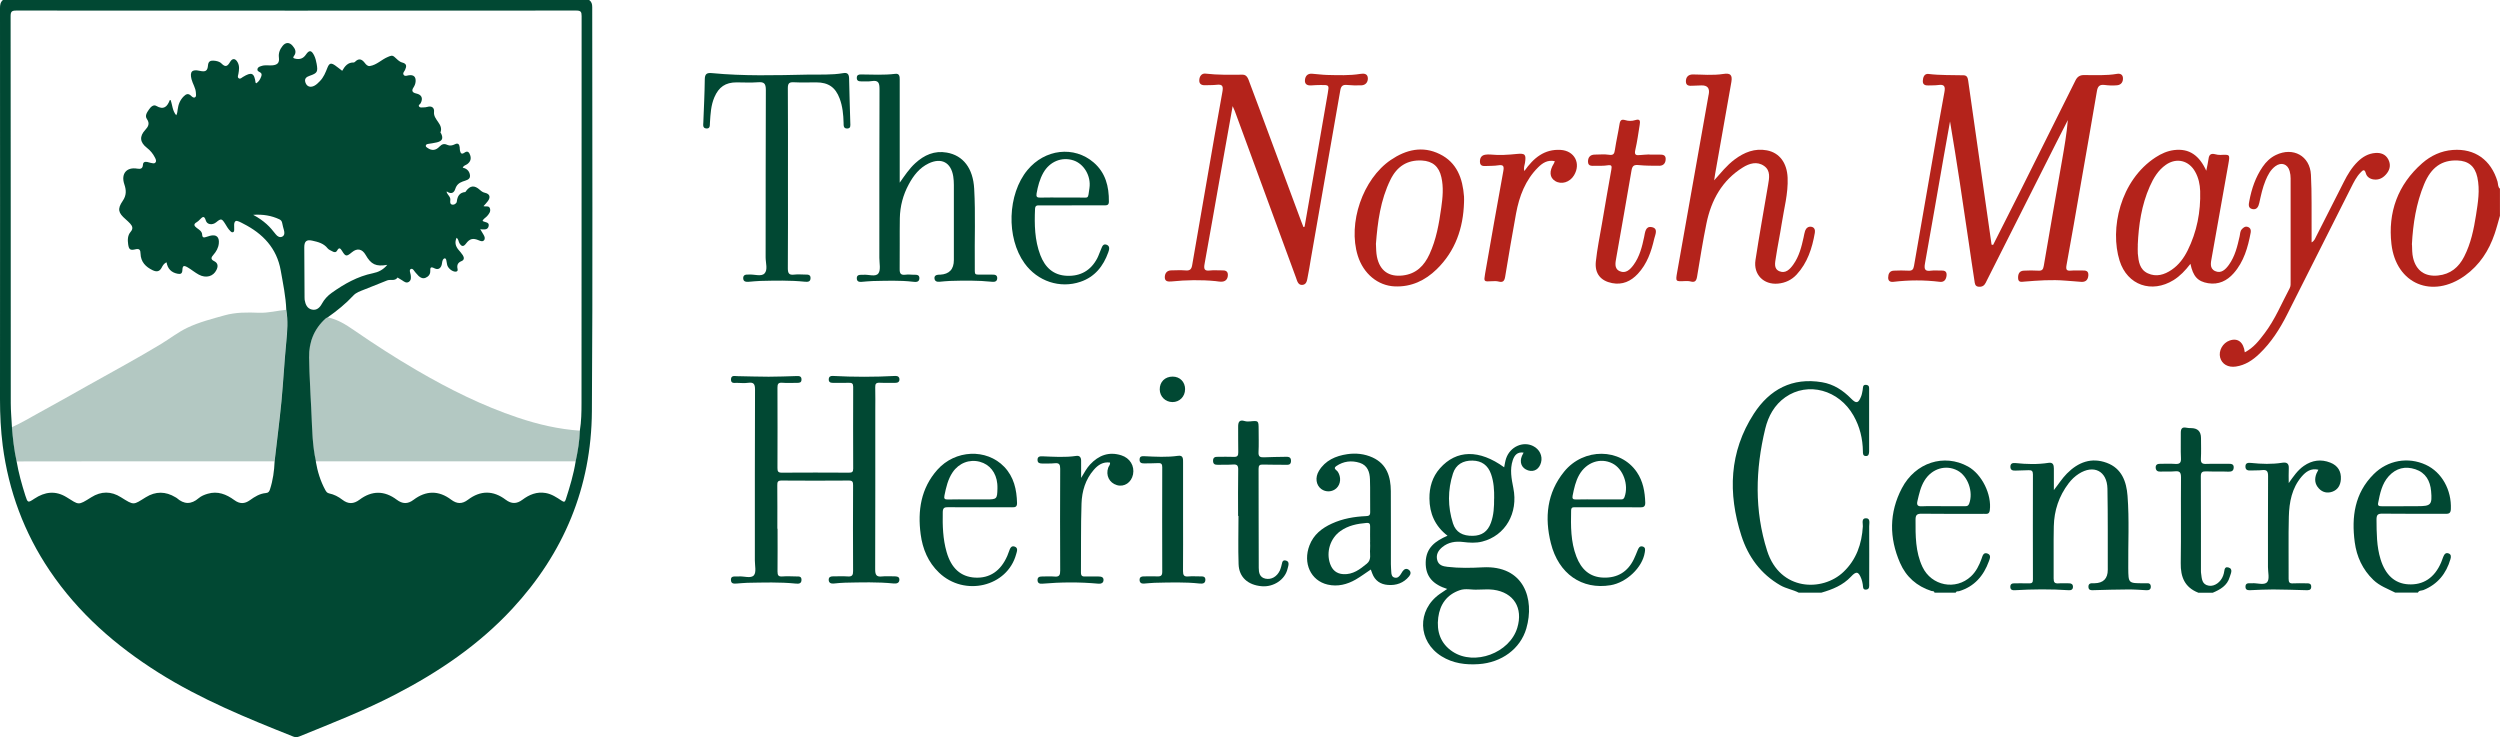
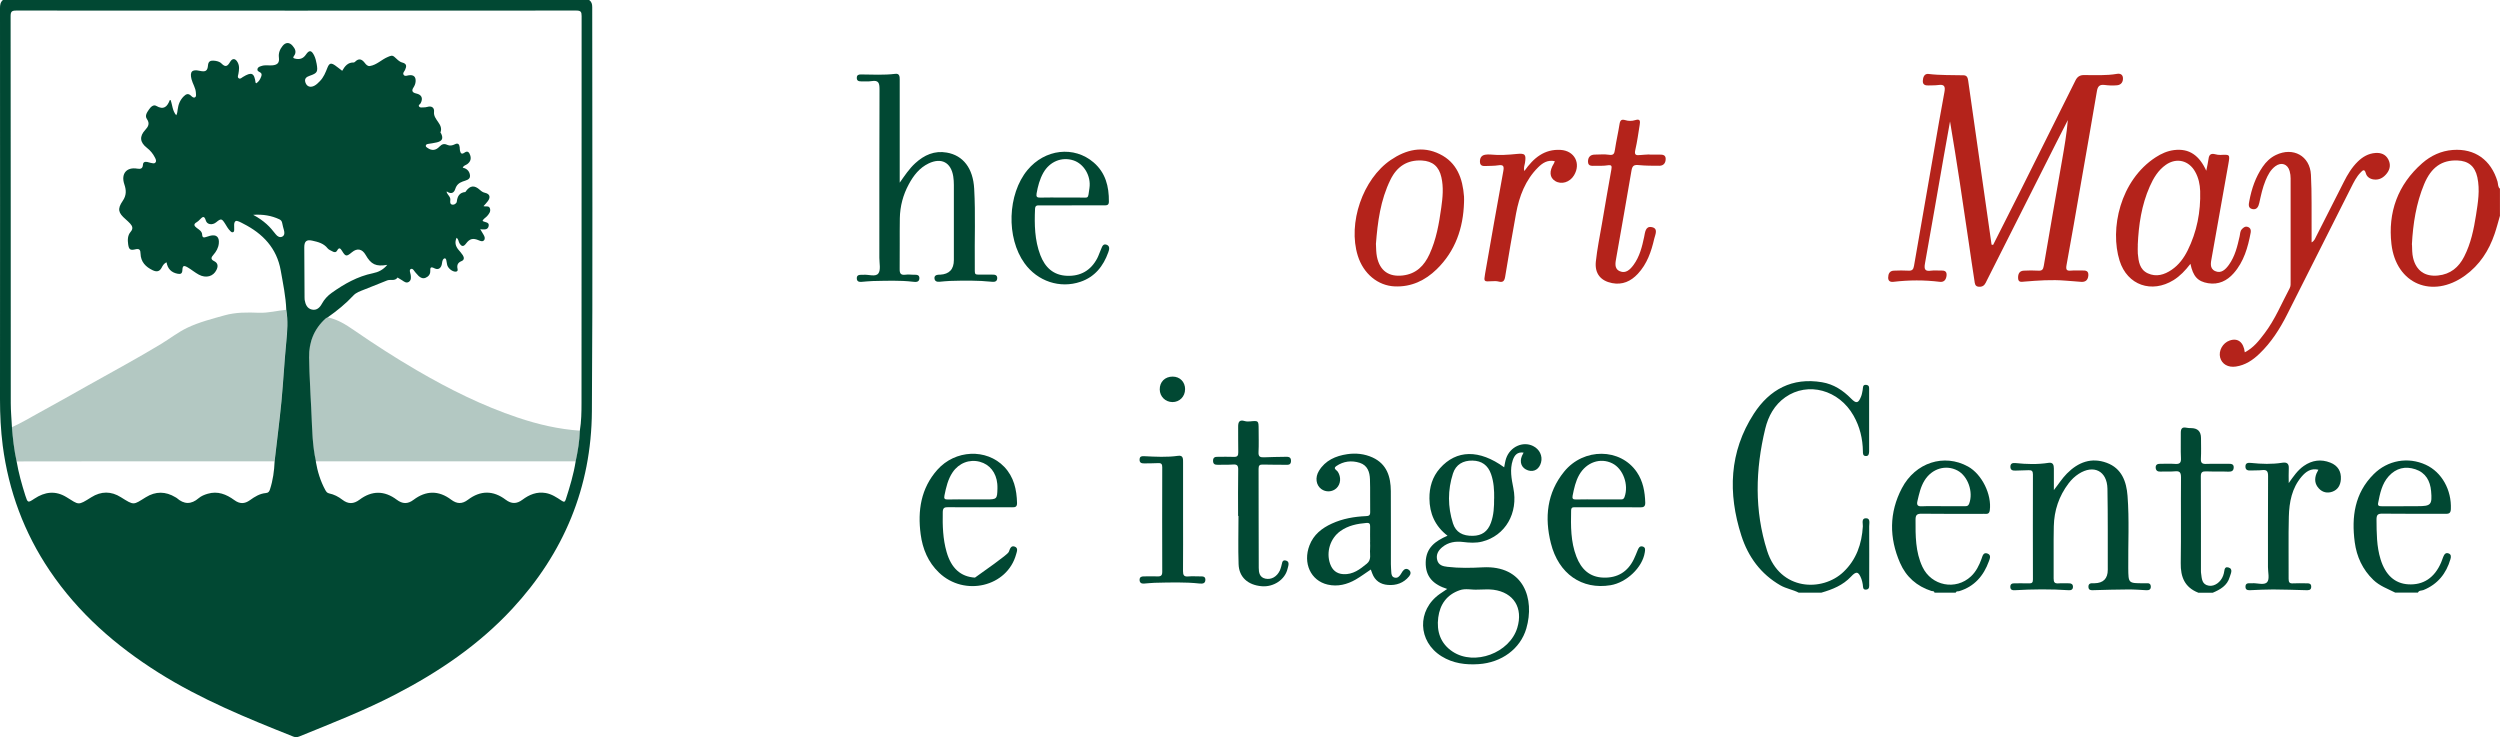
<svg xmlns="http://www.w3.org/2000/svg" width="312" height="92" viewBox="0 0 312 92" fill="none">
  <g clip-path="url(#clip0_99_397)">
    <path d="M224.474 73.961C223.746 73.585 222.922 73.466 222.201 73.055C219.741 71.64 218.175 69.493 217.323 66.852C215.625 61.568 215.798 56.389 218.882 51.629C220.843 48.603 223.67 47.077 227.391 47.704C228.846 47.948 230.004 48.715 231.022 49.747C231.667 50.402 231.923 50.346 232.269 49.468C232.373 49.21 232.408 48.931 232.464 48.659C232.519 48.373 232.429 47.983 232.907 48.032C233.364 48.081 233.253 48.457 233.267 48.743C233.274 48.91 233.267 49.077 233.267 49.245C233.267 51.447 233.267 53.65 233.267 55.846C233.267 56.013 233.267 56.18 233.267 56.347C233.253 56.64 233.219 56.94 232.831 56.912C232.491 56.891 232.491 56.605 232.491 56.347C232.47 54.758 232.11 53.26 231.327 51.88C229.512 48.652 225.631 47.593 222.804 49.579C221.446 50.534 220.683 51.935 220.302 53.504C219.069 58.599 218.937 63.715 220.538 68.74C222.139 73.78 227.454 73.871 230.066 71.375C231.674 69.842 232.353 67.883 232.484 65.688C232.505 65.325 232.269 64.67 232.879 64.677C233.454 64.677 233.274 65.311 233.274 65.695C233.288 68.064 233.281 70.434 233.274 72.797C233.274 73.125 233.357 73.543 232.886 73.585C232.429 73.62 232.526 73.194 232.47 72.916C232.429 72.7 232.387 72.477 232.311 72.267C231.951 71.319 231.674 71.243 231.008 71.961C229.997 73.041 228.694 73.564 227.315 73.961H224.488H224.474Z" fill="#014833" />
    <path d="M312 26.905C311.778 27.665 311.584 28.439 311.328 29.184C310.614 31.289 309.45 33.081 307.635 34.391C303.567 37.326 299.035 35.458 298.453 30.467C297.996 26.515 299.236 23.051 302.285 20.374C303.373 19.419 304.655 18.827 306.103 18.715C308.868 18.506 310.884 19.963 311.688 22.653C311.778 22.953 311.709 23.322 311.993 23.552V26.898L312 26.905ZM301.017 30.53C301.038 31.087 301.024 31.638 301.155 32.189C301.537 33.778 302.631 34.551 304.26 34.384C305.812 34.224 306.845 33.373 307.531 32.021C308.362 30.39 308.729 28.627 309.007 26.842C309.249 25.281 309.519 23.713 309.173 22.123C308.875 20.75 308.064 20.074 306.678 20.026C304.745 19.956 303.414 20.869 302.534 22.981C301.53 25.393 301.142 27.937 301.003 30.53H301.017Z" fill="#B4231B" />
    <path d="M241.423 73.961C241.388 73.724 241.174 73.794 241.035 73.752C239.22 73.166 237.882 71.988 237.127 70.253C235.762 67.13 235.755 63.973 237.356 60.927C239.039 57.713 242.629 56.577 245.609 58.222C247.348 59.184 248.588 61.728 248.325 63.687C248.256 64.21 247.937 64.126 247.618 64.126C245.013 64.126 242.414 64.147 239.809 64.112C239.22 64.105 239.06 64.293 239.06 64.851C239.053 66.858 239.039 68.866 239.919 70.741C241.042 73.124 244.077 73.717 245.983 71.926C246.62 71.326 247.001 70.552 247.299 69.73C247.424 69.388 247.514 68.873 248.062 69.089C248.533 69.277 248.325 69.744 248.214 70.044C247.556 71.863 246.398 73.208 244.493 73.78C244.347 73.822 244.146 73.738 244.077 73.961H241.416H241.423ZM242.442 63.171C243.322 63.171 244.209 63.171 245.089 63.171C245.352 63.171 245.609 63.227 245.754 62.85C246.295 61.408 245.602 59.407 244.285 58.717C242.837 57.957 241.111 58.473 240.19 59.951C239.698 60.738 239.504 61.638 239.296 62.53C239.171 63.053 239.344 63.213 239.871 63.185C240.723 63.143 241.582 63.171 242.435 63.171H242.442Z" fill="#014833" />
    <path d="M298.931 73.961C297.989 73.48 296.977 73.132 296.187 72.365C294.85 71.076 294.115 69.479 293.872 67.674C293.457 64.516 293.845 61.561 296.235 59.177C297.982 57.435 300.518 56.982 302.742 58.006C304.738 58.926 305.971 61.15 305.867 63.548C305.84 64.126 305.549 64.126 305.126 64.126C302.527 64.112 299.922 64.14 297.323 64.105C296.741 64.098 296.589 64.259 296.589 64.844C296.603 66.517 296.596 68.183 297.095 69.8C297.698 71.752 298.862 72.818 300.539 72.923C302.423 73.041 303.83 72.114 304.655 70.19C304.752 69.96 304.828 69.723 304.918 69.493C305.043 69.194 305.209 68.922 305.59 69.068C305.916 69.194 305.902 69.479 305.819 69.772C305.292 71.584 304.225 72.909 302.458 73.633C302.223 73.731 301.897 73.654 301.758 73.954H298.931V73.961ZM299.964 63.171H301.703C303.38 63.171 303.553 63.004 303.401 61.289C303.29 60.014 302.721 58.989 301.439 58.564C300.171 58.146 299.042 58.417 298.12 59.421C297.261 60.369 297.025 61.575 296.79 62.774C296.714 63.143 296.942 63.178 297.226 63.178C298.141 63.171 299.049 63.178 299.964 63.178V63.171Z" fill="#014833" />
    <path d="M274.331 73.961C272.655 73.299 272.128 72.009 272.156 70.274C272.211 66.712 272.156 63.143 272.19 59.581C272.19 58.933 272.01 58.759 271.407 58.822C270.832 58.877 270.243 58.822 269.668 58.856C269.301 58.877 269.065 58.766 269.03 58.389C269.003 57.985 269.252 57.874 269.612 57.881C270.222 57.895 270.832 57.846 271.435 57.895C271.996 57.937 272.218 57.79 272.183 57.177C272.128 56.124 272.183 55.058 272.163 54.005C272.163 53.503 272.329 53.266 272.856 53.378C273.043 53.42 273.244 53.427 273.431 53.427C274.267 53.427 274.685 53.84 274.685 54.667C274.685 55.532 274.72 56.396 274.671 57.253C274.643 57.79 274.844 57.916 275.336 57.895C276.279 57.86 277.221 57.895 278.157 57.881C278.496 57.881 278.787 57.929 278.766 58.355C278.746 58.78 278.496 58.877 278.087 58.864C277.173 58.822 276.258 58.864 275.35 58.829C274.879 58.815 274.657 58.898 274.664 59.456C274.685 63.38 274.678 67.311 274.678 71.236C274.678 71.347 274.678 71.459 274.699 71.57C274.789 72.232 274.789 72.957 275.676 73.097C276.376 73.208 277.145 72.658 277.443 71.856C277.464 71.807 277.464 71.745 277.491 71.696C277.644 71.354 277.505 70.65 278.101 70.817C278.759 70.999 278.371 71.633 278.26 72.03C277.956 73.09 277.082 73.578 276.147 73.975H274.318L274.331 73.961Z" fill="#014833" />
    <path d="M248.741 30.564C249.891 28.292 251.041 26.02 252.185 23.741C254.472 19.175 256.751 14.603 259.024 10.03C259.246 9.584 259.558 9.368 260.071 9.368C261.457 9.368 262.842 9.452 264.214 9.215C264.596 9.152 264.907 9.298 264.942 9.703C264.984 10.204 264.734 10.595 264.214 10.643C263.695 10.692 263.161 10.671 262.641 10.602C262.011 10.525 261.789 10.79 261.692 11.389C261.034 15.286 260.348 19.175 259.669 23.064C259.087 26.403 258.518 29.749 257.902 33.088C257.798 33.673 257.922 33.827 258.477 33.771C258.913 33.729 259.364 33.771 259.807 33.757C260.258 33.743 260.673 33.757 260.625 34.384C260.576 34.956 260.272 35.227 259.683 35.172C259.052 35.109 258.414 35.081 257.784 35.025C256.065 34.879 254.354 35.005 252.649 35.144C252.275 35.179 251.88 35.269 251.859 34.719C251.838 34.231 251.991 33.806 252.559 33.778C253.169 33.743 253.779 33.743 254.388 33.778C254.839 33.806 254.984 33.645 255.061 33.192C255.802 28.808 256.578 24.424 257.34 20.039C257.631 18.373 257.922 16.708 258.068 14.986C257.597 15.906 257.126 16.819 256.661 17.739C253.772 23.462 250.889 29.191 247.999 34.921C247.937 35.046 247.875 35.172 247.812 35.297C247.632 35.66 247.355 35.82 246.939 35.785C246.461 35.743 246.461 35.36 246.413 35.053C246.163 33.485 245.948 31.917 245.713 30.348C244.971 25.288 244.223 20.228 243.364 15.153C243.093 16.68 242.809 18.199 242.546 19.726C241.777 24.11 241.028 28.494 240.238 32.872C240.107 33.59 240.218 33.896 241.008 33.778C241.389 33.722 241.784 33.778 242.172 33.764C242.608 33.743 242.976 33.799 242.934 34.356C242.892 34.858 242.65 35.242 242.089 35.172C240.155 34.935 238.229 34.942 236.302 35.172C235.887 35.221 235.637 35.06 235.644 34.642C235.651 34.196 235.81 33.799 236.344 33.778C236.954 33.75 237.564 33.743 238.173 33.778C238.631 33.806 238.79 33.631 238.866 33.192C239.684 28.425 240.523 23.657 241.354 18.889C241.784 16.422 242.199 13.954 242.664 11.494C242.795 10.797 242.664 10.504 241.915 10.609C241.507 10.664 241.091 10.65 240.675 10.664C240.259 10.685 239.94 10.567 239.968 10.079C239.989 9.633 240.162 9.166 240.675 9.229C242.137 9.41 243.606 9.354 245.068 9.396C245.47 9.41 245.574 9.682 245.63 10.072C246.593 16.896 247.57 23.713 248.547 30.53C248.609 30.544 248.679 30.558 248.741 30.564Z" fill="#B4231B" />
-     <path d="M97.04 65.987C97.04 67.772 97.054 69.556 97.034 71.333C97.034 71.8 97.151 71.975 97.629 71.94C98.212 71.898 98.794 71.926 99.376 71.94C99.674 71.94 100.034 71.898 100.027 72.365C100.027 72.853 99.667 72.867 99.32 72.832C97.304 72.63 95.287 72.7 93.264 72.734C92.82 72.741 92.384 72.804 91.94 72.825C91.601 72.846 91.234 72.881 91.22 72.379C91.206 71.912 91.552 71.947 91.857 71.94C91.968 71.94 92.079 71.94 92.19 71.94C92.841 71.884 93.707 72.233 94.088 71.793C94.407 71.424 94.206 70.574 94.206 69.939C94.206 62.837 94.199 55.734 94.227 48.624C94.227 47.927 94.068 47.683 93.375 47.774C92.91 47.837 92.432 47.795 91.961 47.781C91.649 47.774 91.227 47.899 91.227 47.37C91.227 46.791 91.684 46.938 92.023 46.944C93.326 46.965 94.622 47.014 95.925 47.014C97.089 47.014 98.246 46.965 99.41 46.931C99.75 46.917 100.041 46.944 100.027 47.384C100.02 47.788 99.729 47.781 99.438 47.781C98.828 47.781 98.218 47.816 97.609 47.767C97.117 47.732 97.027 47.934 97.027 48.38C97.04 51.726 97.04 55.065 97.027 58.41C97.027 58.822 97.103 58.989 97.56 58.989C100.36 58.968 103.152 58.975 105.952 58.989C106.333 58.989 106.485 58.898 106.478 58.48C106.465 55.079 106.465 51.684 106.478 48.283C106.478 47.865 106.326 47.76 105.945 47.774C105.28 47.802 104.614 47.774 103.949 47.781C103.61 47.781 103.409 47.676 103.429 47.314C103.45 46.993 103.651 46.903 103.942 46.917C106.541 47.056 109.139 47.056 111.738 46.917C112.05 46.903 112.244 47.056 112.251 47.328C112.264 47.663 112.043 47.788 111.703 47.781C111.066 47.76 110.428 47.802 109.791 47.767C109.354 47.746 109.216 47.886 109.229 48.325C109.257 49.328 109.236 50.332 109.236 51.336C109.236 57.909 109.243 64.489 109.222 71.061C109.222 71.745 109.375 72.023 110.082 71.94C110.574 71.884 111.08 71.933 111.578 71.926C111.897 71.926 112.251 71.94 112.244 72.351C112.23 72.783 111.883 72.853 111.516 72.818C109.5 72.616 107.483 72.679 105.46 72.72C104.989 72.727 104.524 72.783 104.053 72.825C103.7 72.853 103.429 72.755 103.422 72.358C103.422 71.989 103.686 71.926 103.998 71.926C104.607 71.933 105.217 71.898 105.827 71.94C106.354 71.975 106.471 71.758 106.465 71.264C106.444 67.695 106.451 64.133 106.465 60.564C106.465 60.16 106.409 59.965 105.931 59.972C103.131 59.993 100.339 59.993 97.539 59.972C97.075 59.972 96.999 60.139 97.006 60.55C97.027 62.363 97.013 64.175 97.013 65.98L97.04 65.987Z" fill="#014833" />
-     <path d="M162.808 28.32C163.176 26.215 163.55 24.11 163.91 22.005C164.513 18.555 165.102 15.097 165.705 11.647C165.885 10.602 165.892 10.602 164.825 10.609C164.437 10.609 164.049 10.63 163.668 10.657C163.183 10.692 162.808 10.546 162.857 9.988C162.898 9.493 163.183 9.159 163.737 9.201C164.374 9.242 165.005 9.34 165.636 9.354C167.015 9.382 168.4 9.445 169.779 9.221C170.23 9.145 170.68 9.194 170.708 9.751C170.729 10.232 170.445 10.623 169.911 10.65C169.301 10.678 168.691 10.657 168.089 10.602C167.576 10.553 167.361 10.748 167.271 11.257C166.051 18.297 164.818 25.337 163.584 32.37C163.46 33.081 163.363 33.798 163.21 34.502C163.12 34.921 163.106 35.492 162.559 35.555C161.998 35.618 161.887 35.06 161.741 34.656C160.681 31.791 159.635 28.926 158.581 26.055C157.091 21.991 155.595 17.927 154.105 13.864C154.049 13.71 153.98 13.571 153.835 13.243C153.301 16.233 152.802 19.029 152.303 21.831C151.645 25.525 151.007 29.226 150.335 32.913C150.224 33.513 150.259 33.854 151 33.757C151.492 33.694 151.998 33.757 152.497 33.743C152.913 33.722 153.239 33.833 153.239 34.3C153.239 34.76 153.01 35.116 152.511 35.151C152.241 35.172 151.964 35.109 151.686 35.081C149.864 34.907 148.042 34.942 146.226 35.123C145.783 35.165 145.381 35.137 145.367 34.635C145.353 34.175 145.582 33.757 146.15 33.743C146.76 33.729 147.369 33.701 147.979 33.75C148.513 33.798 148.7 33.582 148.783 33.087C149.386 29.554 150.01 26.02 150.619 22.486C151.257 18.812 151.881 15.139 152.553 11.48C152.677 10.79 152.601 10.49 151.839 10.581C151.375 10.636 150.903 10.616 150.432 10.636C149.982 10.657 149.642 10.511 149.67 9.995C149.691 9.528 149.961 9.131 150.446 9.187C151.991 9.368 153.537 9.333 155.089 9.319C155.65 9.319 155.796 9.898 155.955 10.323C156.8 12.553 157.625 14.798 158.457 17.035C159.759 20.548 161.069 24.061 162.372 27.574C162.469 27.832 162.573 28.083 162.67 28.341C162.718 28.327 162.767 28.306 162.808 28.292V28.32Z" fill="#B4231B" />
-     <path d="M213.92 22.514C214.759 21.587 215.5 20.632 216.484 19.9C217.69 19.001 218.993 18.478 220.51 18.764C222.09 19.064 223.019 20.339 223.095 22.186C223.178 24.159 222.638 26.048 222.347 27.965C222.132 29.366 221.834 30.753 221.626 32.154C221.536 32.76 221.321 33.548 222.076 33.855C222.839 34.168 223.379 33.611 223.802 33.018C224.529 32 224.827 30.816 225.091 29.617C225.153 29.345 225.188 29.066 225.278 28.808C225.402 28.466 225.673 28.243 226.04 28.299C226.463 28.362 226.553 28.724 226.49 29.066C226.158 30.976 225.576 32.795 224.224 34.259C223.601 34.935 222.804 35.311 221.889 35.395C220.108 35.562 218.806 34.259 219.083 32.46C219.561 29.331 220.129 26.208 220.656 23.085C220.801 22.228 220.995 21.294 220.157 20.709C219.277 20.095 218.32 20.388 217.496 20.904C214.911 22.514 213.56 24.981 212.964 27.888C212.514 30.09 212.16 32.321 211.793 34.538C211.703 35.067 211.516 35.276 210.968 35.123C210.733 35.06 210.476 35.074 210.227 35.081C209.118 35.137 209.104 35.137 209.305 33.994C210.608 26.605 211.925 19.217 213.234 11.829C213.234 11.801 213.248 11.773 213.255 11.745C213.389 11.001 213.082 10.639 212.333 10.658C211.973 10.665 211.613 10.678 211.252 10.699C210.844 10.727 210.414 10.727 210.4 10.184C210.386 9.633 210.691 9.291 211.266 9.291C211.876 9.291 212.486 9.333 213.089 9.34C213.754 9.347 214.412 9.333 215.078 9.229C215.964 9.089 216.221 9.361 216.075 10.232C215.403 14.066 214.724 17.9 214.045 21.726C213.997 21.984 213.969 22.249 213.927 22.507L213.92 22.514Z" fill="#B4231B" />
    <path d="M187.72 58.313C187.803 57.929 187.844 57.553 187.969 57.197C188.461 55.762 190.048 55.037 191.316 55.657C192.134 56.054 192.543 56.898 192.321 57.72C192.099 58.55 191.448 58.947 190.699 58.703C189.902 58.438 189.598 57.72 189.937 56.898C189.993 56.772 190.062 56.654 190.145 56.487C189.355 56.361 188.995 56.835 188.794 57.434C188.406 58.592 188.634 59.749 188.863 60.899C189.501 64.035 187.865 66.858 184.976 67.59C184.186 67.792 183.382 67.737 182.585 67.639C181.642 67.527 180.756 67.66 180 68.28C179.501 68.691 179.189 69.214 179.363 69.89C179.529 70.546 180.083 70.678 180.652 70.741C182.114 70.915 183.59 70.88 185.045 70.803C190.2 70.532 191.552 74.763 190.485 78.436C189.743 80.98 187.387 82.695 184.546 82.883C182.911 82.994 181.338 82.792 179.91 81.907C176.924 80.053 176.813 76.15 179.681 74.128C179.952 73.94 180.222 73.759 180.61 73.501C178.905 72.964 177.88 72.002 177.928 70.148C177.977 68.357 179.12 67.52 180.652 66.858C179.086 65.659 178.406 64.07 178.393 62.209C178.379 60.808 178.76 59.505 179.709 58.438C181.767 56.117 184.615 56.068 187.72 58.32V58.313ZM184.387 73.585C183.652 73.626 182.897 73.403 182.169 73.661C180.555 74.219 179.709 75.425 179.494 77.056C179.266 78.805 179.772 80.325 181.296 81.329C184.026 83.127 188.399 81.496 189.355 78.359C190.11 75.871 188.918 73.94 186.375 73.599C185.724 73.515 185.052 73.585 184.387 73.585ZM186.472 62.216C186.486 61.184 186.431 60.153 186.084 59.17C185.696 58.055 184.913 57.504 183.777 57.483C182.592 57.455 181.691 57.971 181.331 59.093C180.665 61.157 180.672 63.255 181.331 65.318C181.691 66.433 182.543 66.893 183.804 66.872C184.934 66.851 185.662 66.343 186.063 65.255C186.424 64.272 186.472 63.248 186.465 62.216H186.472Z" fill="#014833" />
    <path d="M112.292 22.786C112.909 21.915 113.463 21.064 114.226 20.367C115.348 19.343 116.616 18.771 118.162 19.043C120.206 19.398 121.439 21.001 121.578 23.552C121.758 26.724 121.612 29.902 121.654 33.074C121.675 34.461 121.467 34.252 122.832 34.273C123.165 34.273 123.497 34.273 123.83 34.273C124.162 34.266 124.474 34.315 124.453 34.74C124.433 35.151 124.114 35.2 123.788 35.165C122.049 34.984 120.31 35.011 118.563 35.06C118.12 35.074 117.683 35.13 117.24 35.165C116.928 35.193 116.658 35.095 116.623 34.761C116.582 34.405 116.852 34.294 117.157 34.28C117.212 34.28 117.268 34.28 117.323 34.28C118.469 34.219 119.042 33.611 119.042 32.453C119.042 29.331 119.042 26.215 119.042 23.092C119.042 22.73 119.021 22.367 118.965 22.012C118.688 20.27 117.489 19.635 115.896 20.395C114.745 20.946 114.004 21.907 113.415 23.002C112.701 24.319 112.327 25.741 112.299 27.233C112.265 29.352 112.306 31.464 112.278 33.583C112.271 34.126 112.417 34.349 112.971 34.287C113.297 34.245 113.637 34.266 113.969 34.287C114.316 34.301 114.78 34.217 114.738 34.775C114.697 35.228 114.295 35.207 113.962 35.165C112.278 34.963 110.588 35.046 108.904 35.074C108.433 35.081 107.968 35.151 107.497 35.179C107.185 35.2 106.936 35.116 106.929 34.747C106.915 34.363 107.171 34.294 107.476 34.294C107.559 34.294 107.643 34.294 107.726 34.294C108.377 34.224 109.257 34.6 109.617 34.126C109.943 33.694 109.742 32.851 109.742 32.182C109.742 25.163 109.735 18.144 109.763 11.125C109.763 10.351 109.638 9.988 108.793 10.121C108.363 10.191 107.906 10.149 107.469 10.156C107.151 10.156 106.915 10.079 106.929 9.696C106.936 9.368 107.144 9.291 107.428 9.291C108.869 9.305 110.303 9.389 111.738 9.215C112.265 9.152 112.285 9.556 112.285 9.94C112.285 11.25 112.285 12.56 112.285 13.864C112.285 16.84 112.285 19.823 112.285 22.8L112.292 22.786Z" fill="#014833" />
    <path d="M273.368 32.927C272.717 33.771 272.073 34.447 271.262 34.956C268.532 36.643 265.49 35.604 264.526 32.537C263.286 28.585 264.575 22.521 269.03 19.628C269.737 19.168 270.493 18.834 271.324 18.729C273.244 18.492 274.484 19.426 275.343 21.308C275.461 20.688 275.572 20.262 275.627 19.823C275.69 19.28 275.946 19.112 276.466 19.252C276.674 19.308 276.902 19.343 277.117 19.335C278.302 19.273 278.309 19.266 278.101 20.465C277.415 24.347 276.715 28.236 276.029 32.119C275.918 32.746 275.717 33.492 276.438 33.827C277.2 34.182 277.748 33.631 278.17 33.046C278.933 31.98 279.224 30.739 279.508 29.484C279.577 29.191 279.556 28.864 279.771 28.62C279.979 28.383 280.222 28.195 280.561 28.334C280.873 28.459 280.942 28.738 280.887 29.024C280.54 30.871 280.035 32.663 278.759 34.105C277.921 35.053 276.868 35.555 275.579 35.346C274.269 35.13 273.694 34.489 273.368 32.927ZM266.799 30.564C266.799 30.927 266.771 31.289 266.799 31.645C266.889 32.628 267.021 33.638 268.047 34.112C269.1 34.6 270.105 34.294 271.019 33.673C271.913 33.067 272.537 32.217 273.015 31.262C274.172 28.927 274.657 26.438 274.581 23.845C274.553 23.009 274.38 22.193 273.964 21.448C273.181 20.019 271.629 19.635 270.299 20.569C269.335 21.245 268.753 22.221 268.289 23.274C267.263 25.595 266.903 28.055 266.792 30.572L266.799 30.564Z" fill="#B4231B" />
-     <path d="M98.336 22.277C98.336 26.013 98.35 29.742 98.322 33.478C98.322 34.092 98.454 34.349 99.098 34.273C99.563 34.217 100.041 34.259 100.512 34.266C100.817 34.266 101.163 34.259 101.156 34.705C101.15 35.207 100.768 35.186 100.436 35.158C98.586 34.97 96.736 35.019 94.878 35.06C94.407 35.074 93.943 35.13 93.472 35.165C93.125 35.186 92.758 35.186 92.751 34.712C92.751 34.287 93.077 34.259 93.402 34.266C93.43 34.266 93.458 34.266 93.486 34.266C94.144 34.217 94.996 34.551 95.405 34.133C95.849 33.68 95.55 32.809 95.55 32.126C95.564 25.163 95.544 18.199 95.578 11.236C95.578 10.4 95.35 10.204 94.573 10.267C93.693 10.337 92.799 10.281 91.919 10.281C90.54 10.281 89.702 10.86 89.155 12.135C88.718 13.153 88.669 14.24 88.6 15.321C88.579 15.641 88.649 16.08 88.143 16.032C87.672 15.99 87.762 15.592 87.776 15.258C87.845 13.48 87.935 11.696 87.956 9.919C87.963 9.243 88.184 9.061 88.843 9.124C92.813 9.507 96.798 9.396 100.775 9.312C102.265 9.284 103.769 9.382 105.252 9.124C105.737 9.04 105.952 9.236 105.966 9.758C106 11.62 106.069 13.488 106.118 15.348C106.125 15.641 106.201 16.025 105.744 16.039C105.252 16.052 105.286 15.676 105.28 15.328C105.252 14.296 105.155 13.271 104.788 12.296C104.261 10.888 103.381 10.288 101.884 10.281C100.942 10.281 99.999 10.316 99.064 10.267C98.489 10.239 98.322 10.4 98.322 10.999C98.35 14.763 98.336 18.52 98.336 22.284V22.277Z" fill="#014833" />
    <path d="M256.308 61.178C256.897 60.439 257.34 59.714 257.95 59.1C259.357 57.678 260.999 57.051 262.926 57.762C264.79 58.452 265.379 60.09 265.517 61.882C265.746 64.886 265.58 67.897 265.607 70.908C265.628 72.79 265.607 72.79 267.499 72.79C267.638 72.79 267.776 72.797 267.915 72.79C268.213 72.762 268.407 72.874 268.421 73.187C268.435 73.536 268.241 73.675 267.894 73.661C267.118 73.619 266.349 73.557 265.573 73.564C264.131 73.571 262.697 73.612 261.256 73.654C260.958 73.661 260.674 73.675 260.639 73.285C260.604 72.867 260.861 72.762 261.221 72.79C261.276 72.79 261.332 72.79 261.387 72.79C262.496 72.771 263.05 72.211 263.05 71.11C263.043 67.737 263.071 64.363 263.009 60.996C262.967 58.773 261.29 57.936 259.426 59.135C258.934 59.449 258.518 59.853 258.158 60.327C256.959 61.909 256.356 63.708 256.315 65.68C256.266 67.855 256.315 70.03 256.294 72.198C256.294 72.671 256.419 72.839 256.897 72.804C257.334 72.769 257.784 72.804 258.227 72.797C258.525 72.797 258.706 72.929 258.706 73.236C258.706 73.55 258.505 73.675 258.214 73.661C255.948 73.508 253.675 73.529 251.409 73.661C251.139 73.675 250.903 73.612 250.889 73.271C250.868 72.909 251.076 72.79 251.409 72.797C252.019 72.804 252.628 72.783 253.238 72.804C253.605 72.818 253.709 72.678 253.709 72.323C253.702 67.946 253.696 63.575 253.709 59.198C253.709 58.787 253.557 58.661 253.169 58.682C252.615 58.71 252.06 58.71 251.513 58.731C251.166 58.745 250.896 58.661 250.896 58.25C250.896 57.825 251.187 57.755 251.527 57.79C252.906 57.936 254.285 57.978 255.664 57.762C256.211 57.678 256.322 58.02 256.322 58.466C256.322 59.379 256.322 60.285 256.322 61.199L256.308 61.178Z" fill="#014833" />
    <path d="M280.152 43.968C281.254 43.397 281.926 42.511 282.598 41.626C283.922 39.891 284.739 37.869 285.758 35.959C285.896 35.695 285.869 35.423 285.869 35.144C285.869 30.85 285.869 26.564 285.869 22.27C285.869 21.97 285.834 21.657 285.751 21.364C285.508 20.465 284.711 20.186 283.956 20.75C283.36 21.197 283.028 21.838 282.744 22.514C282.369 23.42 282.168 24.368 281.96 25.323C281.857 25.797 281.642 26.222 281.08 26.09C280.519 25.957 280.644 25.469 280.72 25.058C281.004 23.546 281.496 22.103 282.376 20.82C282.806 20.193 283.339 19.677 284.032 19.342C286.167 18.311 288.28 19.44 288.405 21.81C288.53 24.145 288.467 26.487 288.488 28.829C288.488 29.275 288.488 29.714 288.488 30.251C288.841 30.063 288.925 29.763 289.049 29.526C290.214 27.254 291.371 24.974 292.514 22.695C292.978 21.768 293.505 20.897 294.253 20.165C294.863 19.566 295.584 19.154 296.45 19.091C297.122 19.043 297.718 19.245 298.058 19.893C298.37 20.492 298.3 21.085 297.898 21.615C297.469 22.179 296.907 22.514 296.173 22.388C295.736 22.312 295.369 22.047 295.258 21.629C295.085 21.015 294.856 21.266 294.607 21.524C294.073 22.068 293.748 22.751 293.408 23.42C290.747 28.697 288.093 33.987 285.425 39.263C284.517 41.062 283.443 42.742 281.981 44.142C281.15 44.944 280.214 45.571 279.036 45.746C278.073 45.892 277.29 45.446 277.075 44.623C276.853 43.773 277.394 42.797 278.26 42.498C279.272 42.142 279.999 42.686 280.152 43.982V43.968Z" fill="#B4231B" />
    <path d="M182.71 25.267C182.613 28.473 181.629 31.331 179.3 33.603C177.852 35.011 176.133 35.827 174.075 35.743C171.962 35.66 170.153 34.161 169.453 31.917C168.185 27.86 170.063 22.346 173.57 19.963C175.468 18.673 177.533 18.171 179.681 19.231C181.829 20.283 182.543 22.27 182.71 24.528C182.73 24.779 182.71 25.03 182.71 25.281V25.267ZM171.719 30.474C171.74 31.003 171.74 31.533 171.844 32.056C172.204 33.792 173.327 34.586 175.08 34.377C176.75 34.175 177.741 33.164 178.406 31.714C179.252 29.874 179.591 27.909 179.868 25.922C180.049 24.654 180.173 23.378 179.882 22.11C179.584 20.778 178.787 20.102 177.45 20.032C175.607 19.935 174.332 20.792 173.535 22.416C172.281 24.953 171.927 27.7 171.712 30.481L171.719 30.474Z" fill="#B4231B" />
    <path d="M171.068 71.082C170.43 71.507 169.834 71.954 169.197 72.323C168.109 72.95 166.931 73.243 165.691 72.957C163.577 72.469 162.572 70.274 163.425 68.057C163.937 66.726 164.963 65.917 166.21 65.346C167.562 64.725 169.003 64.475 170.472 64.412C170.846 64.398 171.006 64.321 170.999 63.903C170.971 62.537 171.019 61.171 170.971 59.812C170.943 58.912 170.666 58.076 169.703 57.762C168.677 57.435 167.672 57.553 166.772 58.166C166.314 58.48 166.82 58.661 166.952 58.864C167.395 59.533 167.333 60.418 166.792 60.927C166.273 61.415 165.462 61.456 164.887 61.024C164.242 60.543 164.097 59.595 164.603 58.766C165.4 57.449 166.695 56.898 168.13 56.682C169.204 56.522 170.285 56.633 171.297 57.093C173.084 57.916 173.563 59.498 173.576 61.289C173.597 64.321 173.576 67.36 173.583 70.392C173.583 70.727 173.618 71.061 173.632 71.389C173.646 71.71 173.708 72.023 174.082 72.093C174.436 72.163 174.644 71.926 174.817 71.661C174.893 71.542 174.955 71.424 175.039 71.305C175.239 71.02 175.51 70.887 175.815 71.11C176.12 71.34 176.078 71.654 175.863 71.919C175.177 72.762 174.255 73.083 173.209 72.999C172.281 72.929 171.595 72.469 171.255 71.563C171.2 71.417 171.144 71.264 171.075 71.068L171.068 71.082ZM170.992 67.66C170.992 67.019 170.978 66.384 170.992 65.743C170.999 65.409 170.936 65.227 170.541 65.262C169.37 65.36 168.248 65.583 167.271 66.287C166.009 67.193 165.483 68.894 165.996 70.364C166.273 71.152 166.806 71.605 167.645 71.654C168.844 71.724 169.717 71.055 170.583 70.344C171.2 69.835 170.929 69.18 170.985 68.58C171.012 68.28 170.985 67.967 170.985 67.667L170.992 67.66Z" fill="#014833" />
    <path d="M133.739 25.63C132.409 25.63 131.085 25.63 129.755 25.63C129.429 25.63 129.193 25.616 129.172 26.083C129.089 28.041 129.124 29.972 129.831 31.833C130.42 33.367 131.452 34.349 133.15 34.419C134.855 34.489 136.137 33.757 136.94 32.224C137.121 31.882 137.224 31.506 137.391 31.15C137.536 30.836 137.626 30.362 138.111 30.544C138.569 30.718 138.423 31.185 138.312 31.492C137.696 33.213 136.635 34.559 134.848 35.165C132.284 36.043 129.484 35.109 127.863 32.858C125.555 29.665 125.728 24.236 128.23 21.218C130.406 18.597 134.044 18.165 136.497 20.284C137.973 21.559 138.409 23.274 138.389 25.163C138.389 25.616 138.139 25.63 137.8 25.63C136.441 25.616 135.09 25.63 133.732 25.63H133.739ZM132.561 24.654C133.254 24.654 133.94 24.661 134.633 24.654C135.936 24.633 135.749 24.933 135.963 23.476C136.185 21.956 135.27 20.437 133.954 20.012C132.506 19.545 131.009 20.158 130.212 21.552C129.755 22.361 129.526 23.239 129.366 24.145C129.297 24.549 129.408 24.675 129.824 24.661C130.732 24.633 131.646 24.654 132.561 24.654Z" fill="#014833" />
    <path d="M200.608 63.304C199.278 63.304 197.954 63.304 196.624 63.304C196.34 63.304 196.09 63.262 196.076 63.701C196.035 65.653 196.014 67.597 196.735 69.465C197.338 71.027 198.37 72.03 200.109 72.086C201.856 72.142 203.138 71.368 203.907 69.779C204.073 69.43 204.219 69.068 204.364 68.706C204.482 68.406 204.621 68.099 205.002 68.204C205.397 68.315 205.313 68.65 205.265 68.963C204.967 70.825 202.999 72.7 201.003 73.034C197.435 73.626 194.503 71.626 193.547 67.785C192.75 64.593 193.048 61.526 195.196 58.871C197.643 55.852 202.23 55.901 204.281 58.926C205.057 60.069 205.286 61.373 205.327 62.725C205.341 63.206 205.133 63.331 204.683 63.318C203.325 63.29 201.973 63.311 200.615 63.311L200.608 63.304ZM199.416 62.328C200.331 62.328 201.246 62.328 202.161 62.328C202.396 62.328 202.618 62.37 202.743 62.021C203.29 60.509 202.576 58.501 201.211 57.825C199.728 57.086 197.989 57.686 197.095 59.247C196.631 60.056 196.444 60.955 196.264 61.854C196.194 62.216 196.291 62.349 196.679 62.335C197.594 62.307 198.509 62.328 199.416 62.328Z" fill="#014833" />
-     <path d="M122.243 63.304C120.94 63.304 119.644 63.325 118.342 63.297C117.87 63.29 117.663 63.373 117.656 63.917C117.621 65.597 117.669 67.256 118.134 68.88C118.716 70.922 119.901 71.981 121.675 72.086C123.511 72.191 124.89 71.264 125.715 69.361C125.791 69.18 125.853 68.998 125.922 68.817C126.047 68.475 126.179 68.043 126.643 68.218C127.094 68.392 126.913 68.817 126.816 69.166C125.715 73.229 120.365 74.505 117.191 71.466C115.826 70.162 115.14 68.51 114.898 66.677C114.51 63.722 114.925 60.948 116.977 58.634C119.208 56.117 123.109 55.95 125.327 58.257C126.532 59.519 126.886 61.087 126.927 62.781C126.934 63.269 126.692 63.318 126.304 63.311C124.945 63.297 123.594 63.311 122.236 63.311L122.243 63.304ZM121.03 62.328C121.723 62.328 122.409 62.328 123.102 62.328C124.405 62.328 124.453 62.279 124.481 60.955C124.481 60.76 124.481 60.564 124.46 60.369C124.329 58.982 123.511 57.958 122.284 57.63C120.982 57.281 119.672 57.79 118.889 58.94C118.3 59.812 118.078 60.808 117.87 61.819C117.78 62.23 117.884 62.349 118.3 62.335C119.208 62.307 120.122 62.328 121.03 62.328Z" fill="#014833" />
+     <path d="M122.243 63.304C120.94 63.304 119.644 63.325 118.342 63.297C117.87 63.29 117.663 63.373 117.656 63.917C117.621 65.597 117.669 67.256 118.134 68.88C118.716 70.922 119.901 71.981 121.675 72.086C125.791 69.18 125.853 68.998 125.922 68.817C126.047 68.475 126.179 68.043 126.643 68.218C127.094 68.392 126.913 68.817 126.816 69.166C125.715 73.229 120.365 74.505 117.191 71.466C115.826 70.162 115.14 68.51 114.898 66.677C114.51 63.722 114.925 60.948 116.977 58.634C119.208 56.117 123.109 55.95 125.327 58.257C126.532 59.519 126.886 61.087 126.927 62.781C126.934 63.269 126.692 63.318 126.304 63.311C124.945 63.297 123.594 63.311 122.236 63.311L122.243 63.304ZM121.03 62.328C121.723 62.328 122.409 62.328 123.102 62.328C124.405 62.328 124.453 62.279 124.481 60.955C124.481 60.76 124.481 60.564 124.46 60.369C124.329 58.982 123.511 57.958 122.284 57.63C120.982 57.281 119.672 57.79 118.889 58.94C118.3 59.812 118.078 60.808 117.87 61.819C117.78 62.23 117.884 62.349 118.3 62.335C119.208 62.307 120.122 62.328 121.03 62.328Z" fill="#014833" />
    <path d="M205.847 19.294C206.263 19.294 206.679 19.294 207.094 19.294C207.469 19.294 207.864 19.307 207.877 19.809C207.884 20.318 207.635 20.681 207.094 20.688C206.235 20.688 205.376 20.688 204.524 20.604C203.948 20.548 203.713 20.653 203.609 21.294C203.006 24.912 202.341 28.522 201.717 32.133C201.613 32.746 201.405 33.52 202.147 33.847C202.909 34.182 203.456 33.624 203.879 33.046C204.628 32.014 204.932 30.794 205.189 29.568C205.307 29.017 205.341 28.201 206.117 28.341C206.997 28.494 206.568 29.282 206.45 29.791C206.083 31.401 205.549 32.948 204.392 34.182C203.526 35.109 202.472 35.583 201.191 35.332C199.763 35.053 199.008 34.14 199.16 32.655C199.326 31.08 199.645 29.526 199.915 27.965C200.304 25.692 200.692 23.413 201.1 21.148C201.184 20.688 201.114 20.555 200.622 20.632C200.11 20.715 199.576 20.688 199.049 20.695C198.668 20.695 198.197 20.764 198.183 20.193C198.169 19.649 198.446 19.294 199.042 19.294C199.624 19.294 200.22 19.224 200.782 19.314C201.371 19.412 201.475 19.175 201.544 18.68C201.703 17.607 201.953 16.554 202.119 15.481C202.195 15.007 202.362 14.854 202.833 14.993C203.235 15.118 203.664 15.118 204.066 14.993C204.711 14.784 204.711 15.132 204.634 15.585C204.461 16.624 204.33 17.676 204.087 18.708C203.928 19.37 204.205 19.405 204.697 19.349C205.078 19.307 205.466 19.3 205.854 19.273C205.854 19.273 205.854 19.287 205.854 19.294H205.847Z" fill="#B4231B" />
    <path d="M285.634 60.285C286.209 59.477 286.728 58.696 287.518 58.145C288.551 57.428 289.66 57.274 290.824 57.734C291.766 58.104 292.203 58.836 292.14 59.818C292.092 60.557 291.759 61.122 291.073 61.366C290.47 61.575 289.867 61.47 289.396 60.962C288.883 60.411 288.828 59.784 289.091 59.107C289.154 58.954 289.237 58.815 289.334 58.62C288.398 58.403 287.775 58.864 287.241 59.484C286.022 60.913 285.696 62.669 285.647 64.468C285.578 67.053 285.64 69.646 285.62 72.239C285.62 72.665 285.724 72.832 286.167 72.804C286.687 72.769 287.22 72.797 287.747 72.797C288.087 72.797 288.468 72.762 288.44 73.264C288.412 73.696 288.066 73.661 287.754 73.654C286.403 73.619 285.045 73.571 283.693 73.564C282.751 73.564 281.815 73.612 280.873 73.654C280.54 73.668 280.235 73.654 280.235 73.222C280.235 72.776 280.561 72.776 280.873 72.79C280.928 72.79 280.984 72.79 281.039 72.79C281.698 72.734 282.564 73.083 282.945 72.644C283.264 72.274 283.042 71.424 283.042 70.783C283.042 66.998 283.035 63.206 283.056 59.421C283.056 58.856 282.938 58.599 282.328 58.668C281.864 58.724 281.386 58.689 280.921 58.717C280.547 58.738 280.229 58.682 280.229 58.222C280.229 57.72 280.617 57.748 280.949 57.776C282.245 57.909 283.541 57.957 284.837 57.748C285.384 57.665 285.675 57.839 285.64 58.459C285.606 59.066 285.634 59.679 285.634 60.285Z" fill="#014833" />
-     <path d="M138.514 57.727C137.654 57.609 137.031 58.027 136.511 58.627C135.458 59.832 135.021 61.317 134.973 62.858C134.876 65.722 134.931 68.587 134.903 71.459C134.903 71.898 135.09 71.961 135.451 71.947C136.005 71.926 136.559 71.947 137.114 71.947C137.453 71.947 137.758 72.03 137.717 72.442C137.682 72.762 137.419 72.874 137.1 72.846C134.751 72.63 132.409 72.644 130.06 72.846C129.748 72.874 129.498 72.783 129.484 72.414C129.471 72.037 129.713 71.947 130.025 71.947C130.552 71.947 131.078 71.905 131.598 71.954C132.208 72.016 132.319 71.758 132.312 71.201C132.291 66.97 132.291 62.739 132.312 58.508C132.312 57.978 132.201 57.755 131.64 57.811C131.12 57.867 130.593 57.839 130.067 57.846C129.769 57.846 129.498 57.797 129.484 57.421C129.464 56.982 129.755 56.933 130.094 56.947C131.501 57.002 132.908 57.107 134.314 56.898C134.73 56.835 134.924 57.072 134.924 57.49C134.924 58.125 134.924 58.752 134.924 59.644C135.354 58.926 135.638 58.404 136.04 57.971C137.114 56.821 138.389 56.333 139.934 56.821C141.022 57.163 141.611 58.153 141.403 59.205C141.195 60.223 140.308 60.815 139.387 60.543C138.437 60.258 137.973 59.324 138.306 58.362C138.375 58.16 138.576 58.013 138.527 57.727H138.514Z" fill="#014833" />
    <path d="M190.242 21.343C191.399 19.698 192.744 18.59 194.767 18.708C196.499 18.813 197.331 20.395 196.437 21.88C195.91 22.758 194.857 23.072 194.081 22.59C193.381 22.151 193.319 21.364 193.922 20.402C193.963 20.339 193.984 20.256 194.039 20.116C193.146 19.921 192.515 20.332 191.961 20.883C190.36 22.472 189.605 24.486 189.203 26.647C188.718 29.268 188.281 31.903 187.844 34.531C187.761 35.039 187.588 35.29 187.027 35.137C186.77 35.067 186.479 35.081 186.202 35.095C185.177 35.158 185.17 35.165 185.336 34.182C186.084 29.916 186.826 25.643 187.609 21.378C187.727 20.743 187.644 20.527 186.971 20.632C186.486 20.709 185.98 20.695 185.482 20.716C185.1 20.736 184.719 20.73 184.698 20.221C184.678 19.761 184.844 19.391 185.357 19.308C185.572 19.273 185.8 19.266 186.022 19.287C187.131 19.398 188.226 19.322 189.327 19.21C190.346 19.112 190.478 19.287 190.318 20.325C190.27 20.625 190.124 20.911 190.235 21.329L190.242 21.343Z" fill="#B4231B" />
    <path d="M154.514 64.384C154.514 62.46 154.493 60.544 154.528 58.62C154.535 58.097 154.396 57.937 153.883 57.971C153.253 58.02 152.608 57.985 151.978 58.006C151.617 58.013 151.389 57.923 151.389 57.504C151.389 57.072 151.638 57.003 151.985 57.01C152.65 57.01 153.315 56.989 153.98 57.017C154.431 57.037 154.542 56.863 154.535 56.438C154.507 55.379 154.535 54.319 154.521 53.267C154.514 52.674 154.666 52.34 155.345 52.549C155.546 52.611 155.782 52.611 156.004 52.59C157.071 52.486 157.071 52.479 157.078 53.601C157.078 54.549 157.112 55.497 157.064 56.438C157.036 56.989 157.265 57.093 157.743 57.072C158.623 57.023 159.51 57.037 160.397 57.01C160.785 56.996 161.138 57.01 161.118 57.553C161.097 58.048 160.75 58.013 160.411 58.006C159.468 57.992 158.526 58.006 157.591 57.978C157.196 57.965 157.071 58.097 157.071 58.501C157.085 62.621 157.071 66.747 157.092 70.866C157.092 71.445 157.189 72.065 157.937 72.219C158.672 72.365 159.351 71.982 159.732 71.187C159.801 71.041 159.836 70.873 159.891 70.72C160.016 70.392 159.94 69.793 160.501 69.96C161 70.107 160.771 70.629 160.688 70.985C160.369 72.344 158.942 73.292 157.452 73.16C155.733 73.013 154.625 72.023 154.576 70.406C154.507 68.406 154.562 66.398 154.562 64.391C154.555 64.391 154.542 64.391 154.535 64.391L154.514 64.384Z" fill="#014833" />
    <path d="M147.647 64.586C147.647 66.817 147.66 69.047 147.64 71.271C147.64 71.765 147.751 71.989 148.284 71.94C148.776 71.898 149.282 71.933 149.781 71.933C150.093 71.933 150.439 71.912 150.432 72.365C150.418 72.832 150.079 72.86 149.719 72.825C147.841 72.623 145.963 72.692 144.078 72.734C143.634 72.741 143.198 72.811 142.754 72.832C142.429 72.853 142.214 72.713 142.221 72.351C142.228 72.023 142.443 71.933 142.727 71.933C143.309 71.933 143.891 71.912 144.473 71.933C144.896 71.947 145.048 71.807 145.048 71.361C145.034 67.012 145.034 62.669 145.048 58.32C145.048 57.929 144.951 57.776 144.542 57.797C143.96 57.832 143.378 57.818 142.796 57.832C142.443 57.839 142.193 57.748 142.221 57.323C142.242 56.919 142.526 56.919 142.817 56.933C144.223 57.002 145.63 57.086 147.037 56.884C147.681 56.793 147.647 57.295 147.647 57.714C147.647 60 147.647 62.286 147.647 64.565V64.586Z" fill="#014833" />
    <path d="M147.896 48.59C147.896 49.489 147.203 50.186 146.323 50.179C145.436 50.172 144.743 49.489 144.736 48.603C144.722 47.656 145.394 46.993 146.358 47C147.265 47.007 147.903 47.669 147.903 48.59H147.896Z" fill="#014833" />
    <path d="M73.529 0C73.827 0.216 73.91 0.502 73.91 0.878C73.903 17.69 73.986 34.51 73.868 51.322C73.806 60.801 70.369 69.026 63.938 75.969C59.767 80.471 54.778 83.852 49.373 86.654C45.485 88.675 41.411 90.257 37.357 91.909C37.107 92.007 36.879 92.035 36.615 91.93C30.843 89.63 25.092 87.288 19.797 83.956C14.448 80.59 9.771 76.505 6.202 71.215C3.014 66.489 1.081 61.282 0.34 55.615C0.097 53.706 0 51.775 0 49.844C0.014 33.562 0.007 17.286 0 1.011C0 0.613 0.049 0.265 0.367 0H73.529ZM39.408 57.574C39.623 58.836 39.99 60.048 40.607 61.171C40.718 61.366 40.822 61.519 41.071 61.575C41.681 61.7 42.235 61.986 42.72 62.363C43.455 62.934 44.134 62.913 44.868 62.363C46.407 61.206 47.98 61.212 49.511 62.363C50.225 62.899 50.876 62.934 51.611 62.377C53.163 61.206 54.75 61.185 56.309 62.363C57.03 62.906 57.681 62.92 58.409 62.363C59.961 61.192 61.548 61.185 63.107 62.363C63.828 62.906 64.486 62.906 65.206 62.363C66.052 61.728 66.994 61.338 68.089 61.526C68.851 61.652 69.482 62.084 70.106 62.495C70.362 62.662 70.494 62.683 70.605 62.342C71.11 60.773 71.588 59.198 71.845 57.567C72.115 56.306 72.33 55.037 72.365 53.74C72.552 52.597 72.573 51.447 72.573 50.297C72.573 34.203 72.573 18.102 72.586 2.007C72.586 1.485 72.489 1.317 71.921 1.317C48.624 1.331 25.327 1.331 2.037 1.317C1.469 1.317 1.324 1.443 1.324 2.028C1.344 18.123 1.337 34.224 1.344 50.318C1.344 51.315 1.441 52.305 1.49 53.301C1.594 54.737 1.767 56.166 2.072 57.574C2.321 59.024 2.716 60.439 3.16 61.84C3.458 62.76 3.472 62.781 4.289 62.237C5.592 61.373 6.916 61.199 8.295 62.042C9.881 63.011 9.68 63.136 11.399 62.056C12.619 61.289 13.873 61.282 15.092 62.056C16.769 63.108 16.617 63.032 18.197 62.056C19.423 61.296 20.664 61.31 21.897 62.056C21.946 62.084 22.008 62.112 22.05 62.147C22.957 62.955 23.858 62.983 24.801 62.167C25.112 61.903 25.507 61.742 25.909 61.624C27.171 61.247 28.252 61.687 29.242 62.411C29.915 62.906 30.524 62.906 31.197 62.418C31.793 61.986 32.43 61.596 33.178 61.533C33.511 61.505 33.601 61.338 33.691 61.08C34.065 59.937 34.225 58.759 34.273 57.567C34.557 55.072 34.883 52.583 35.126 50.088C35.361 47.627 35.486 45.16 35.728 42.7C35.86 41.347 35.964 40.002 35.728 38.657C35.666 36.998 35.32 35.381 35.035 33.757C34.544 30.969 32.797 29.149 30.365 27.916C30.053 27.755 29.575 27.477 29.402 27.595C29.131 27.783 29.249 28.278 29.229 28.655C29.229 28.773 29.229 28.905 29.104 28.968C28.951 29.045 28.84 28.933 28.744 28.836C28.466 28.571 28.293 28.236 28.092 27.916C27.676 27.261 27.579 27.247 26.977 27.741C26.512 28.125 25.84 28.048 25.688 27.525C25.473 26.787 25.223 27.128 24.918 27.421C24.808 27.532 24.69 27.651 24.551 27.728C24.115 27.971 24.226 28.201 24.544 28.439C24.842 28.662 25.209 28.857 25.23 29.282C25.251 29.707 25.473 29.658 25.75 29.568C25.902 29.519 26.048 29.47 26.207 29.428C26.99 29.219 27.392 29.575 27.309 30.376C27.254 30.934 26.99 31.394 26.63 31.805C26.367 32.098 26.242 32.356 26.72 32.586C27.219 32.83 27.24 33.241 27.011 33.694C26.623 34.496 25.722 34.761 24.821 34.28C24.336 34.022 23.907 33.652 23.429 33.373C22.93 33.081 22.784 33.15 22.763 33.701C22.743 34.161 22.542 34.238 22.154 34.161C21.378 34.008 20.92 33.541 20.788 32.739C20.435 32.886 20.297 33.171 20.165 33.422C19.888 33.931 19.513 33.938 19.063 33.729C18.183 33.311 17.566 32.69 17.538 31.638C17.532 31.227 17.414 30.99 16.929 31.108C16.257 31.275 16.09 31.157 15.993 30.481C15.917 29.937 15.924 29.372 16.298 28.94C16.651 28.536 16.534 28.222 16.243 27.902C16.07 27.714 15.875 27.539 15.681 27.365C14.753 26.564 14.621 26.083 15.314 25.072C15.799 24.368 15.765 23.727 15.515 22.995C15.072 21.677 15.799 20.813 17.151 21.05C17.559 21.12 17.809 21.029 17.837 20.576C17.857 20.214 18.086 20.165 18.377 20.214C18.529 20.241 18.682 20.304 18.834 20.332C19.028 20.367 19.25 20.458 19.396 20.283C19.555 20.088 19.437 19.872 19.34 19.67C19.098 19.182 18.758 18.778 18.328 18.443C17.451 17.76 17.381 17.019 18.121 16.22C18.502 15.809 18.724 15.418 18.335 14.854C18.044 14.428 18.356 14.017 18.599 13.655C18.807 13.341 19.16 13.02 19.486 13.209C20.435 13.766 20.872 13.32 21.19 12.491C21.19 12.484 21.225 12.491 21.287 12.477C21.523 13.097 21.509 13.822 21.994 14.386C22.133 14.143 22.14 13.906 22.174 13.669C22.251 13.041 22.472 12.477 22.93 12.024C23.221 11.731 23.498 11.619 23.837 11.947C23.969 12.072 24.156 12.268 24.35 12.135C24.523 12.017 24.454 11.773 24.447 11.578C24.419 10.964 24.045 10.462 23.9 9.884C23.664 8.943 23.969 8.622 24.912 8.838C25.653 9.006 25.902 8.859 25.958 8.148C25.999 7.653 26.27 7.542 26.672 7.57C27.032 7.598 27.413 7.681 27.656 7.939C28.154 8.448 28.411 8.246 28.709 7.737C29.007 7.221 29.395 7.27 29.672 7.807C29.908 8.26 29.838 8.734 29.755 9.208C29.721 9.396 29.596 9.626 29.79 9.765C29.991 9.912 30.157 9.696 30.317 9.605C31.398 8.943 31.737 9.089 31.896 10.316C31.896 10.344 31.952 10.365 31.986 10.393C32.305 10.191 32.478 9.884 32.603 9.542C32.679 9.34 32.679 9.138 32.458 9.026C32.278 8.929 32.07 8.845 32.139 8.594C32.201 8.35 32.437 8.302 32.645 8.232C33.095 8.078 33.553 8.197 34.003 8.155C34.647 8.092 34.89 7.821 34.807 7.179C34.737 6.622 34.931 6.155 35.257 5.743C35.638 5.256 36.117 5.249 36.511 5.709C36.844 6.092 37.045 6.517 36.678 6.998C36.525 7.2 36.602 7.256 36.803 7.312C37.385 7.458 37.835 7.326 38.188 6.803C38.59 6.217 38.867 6.259 39.193 6.894C39.366 7.235 39.45 7.605 39.519 7.974C39.692 8.971 39.595 9.131 38.66 9.452C38.223 9.598 37.946 9.821 38.126 10.323C38.306 10.818 38.75 10.957 39.235 10.699C39.505 10.56 39.706 10.344 39.914 10.135C40.392 9.654 40.628 9.047 40.87 8.434C41.099 7.869 41.321 7.821 41.819 8.162C42.117 8.371 42.401 8.608 42.706 8.838C43.046 8.239 43.427 7.772 44.148 7.8C44.21 7.8 44.286 7.737 44.342 7.681C44.813 7.221 45.187 7.409 45.527 7.855C45.686 8.065 45.88 8.281 46.164 8.239C47.017 8.106 47.619 7.43 48.395 7.11C48.763 6.956 48.95 6.859 49.234 7.11C49.532 7.368 49.809 7.702 50.19 7.8C50.793 7.953 50.752 8.288 50.551 8.727C50.454 8.929 50.204 9.138 50.398 9.368C50.557 9.556 50.807 9.424 51.015 9.396C51.618 9.305 51.923 9.584 51.867 10.191C51.846 10.448 51.749 10.692 51.604 10.915C51.32 11.341 51.479 11.564 51.943 11.668C52.629 11.815 52.824 12.261 52.498 12.881C52.428 13.02 52.151 13.111 52.318 13.313C52.435 13.46 52.65 13.404 52.83 13.404C52.99 13.404 53.149 13.39 53.302 13.348C53.856 13.174 54.223 13.425 54.168 13.954C54.05 14.958 55.367 15.467 54.972 16.526C54.958 16.561 55.034 16.624 55.062 16.68C55.339 17.286 55.193 17.6 54.528 17.767C54.168 17.858 53.794 17.899 53.419 17.962C53.295 17.983 53.163 18.039 53.142 18.157C53.108 18.318 53.253 18.394 53.371 18.471C53.898 18.827 54.376 18.792 54.854 18.29C55.145 17.99 55.422 17.893 55.803 18.074C56.136 18.227 56.455 18.164 56.773 18.004C57.154 17.809 57.321 17.99 57.369 18.366C57.383 18.506 57.376 18.645 57.404 18.785C57.473 19.105 57.591 19.314 57.958 19.057C58.367 18.764 58.561 19.008 58.686 19.391C58.831 19.851 58.693 20.2 58.312 20.485C58.131 20.618 57.861 20.639 57.75 20.932C58.332 21.029 58.644 21.468 58.658 21.949C58.679 22.437 58.104 22.521 57.743 22.653C57.265 22.828 56.974 23.092 56.815 23.587C56.662 24.075 56.323 24.235 55.845 23.95C55.81 23.915 55.755 23.845 55.748 23.852C55.658 23.922 55.72 23.971 55.769 24.026C55.879 24.354 56.247 24.563 56.198 24.974C56.177 25.177 56.15 25.469 56.406 25.532C56.683 25.602 56.988 25.379 57.009 25.163C57.085 24.479 57.348 24.033 58.076 23.964C58.104 23.964 58.118 23.901 58.145 23.866C58.679 23.141 59.206 23.078 59.898 23.706C60.099 23.887 60.28 24.012 60.543 24.068C61.118 24.201 61.25 24.591 60.896 25.086C60.737 25.309 60.543 25.497 60.342 25.727C60.64 25.825 61.021 25.63 61.146 26.013C61.27 26.41 61.028 26.689 60.792 26.968C60.612 27.17 60.342 27.288 60.217 27.567C60.501 27.769 61.097 27.686 60.986 28.209C60.876 28.738 60.377 28.634 59.975 28.613C59.961 28.613 59.947 28.641 59.94 28.655C59.961 28.634 59.982 28.606 60.002 28.585C59.989 28.578 59.975 28.564 59.961 28.557C59.961 28.585 59.961 28.62 59.961 28.648C60.093 28.871 60.224 29.094 60.356 29.31C60.487 29.526 60.571 29.784 60.411 29.979C60.238 30.188 59.982 30.09 59.753 29.993C59.025 29.679 58.617 29.784 58.159 30.397C57.847 30.815 57.612 30.794 57.342 30.355C57.217 30.153 57.237 29.867 56.981 29.672C56.725 30.251 56.849 30.711 57.196 31.143C57.383 31.373 57.591 31.589 57.75 31.84C57.937 32.119 57.965 32.446 57.598 32.586C57.106 32.781 57.002 33.109 57.106 33.576C57.141 33.743 57.106 33.889 56.877 33.903C56.448 33.931 55.865 33.45 55.796 33.004C55.769 32.83 55.741 32.648 55.699 32.474C55.672 32.363 55.623 32.223 55.484 32.244C55.401 32.258 55.311 32.349 55.27 32.425C55.214 32.551 55.179 32.69 55.166 32.823C55.103 33.422 54.736 33.743 54.237 33.492C53.731 33.234 53.683 33.394 53.697 33.847C53.703 34.245 53.461 34.523 53.108 34.67C52.782 34.802 52.484 34.67 52.241 34.44C52.11 34.314 52.013 34.168 51.881 34.043C51.694 33.854 51.535 33.45 51.278 33.569C51.022 33.687 51.216 34.056 51.257 34.321C51.299 34.635 51.327 34.99 51.008 35.186C50.703 35.367 50.447 35.158 50.197 34.99C49.996 34.858 49.622 34.628 49.615 34.635C49.276 35.13 48.728 34.83 48.312 34.998C47.363 35.395 46.4 35.75 45.45 36.141C44.972 36.336 44.453 36.496 44.106 36.873C43.143 37.911 42.055 38.789 40.905 39.598C40.822 39.647 40.725 39.675 40.655 39.737C39.2 41.034 38.542 42.707 38.576 44.616C38.618 47.021 38.77 49.419 38.881 51.824C38.965 53.747 38.999 55.678 39.429 57.567L39.408 57.574ZM48.333 33.053C46.913 33.297 46.31 33.004 45.631 31.812C45.201 31.059 44.577 30.934 43.926 31.477C43.233 32.049 43.129 32.042 42.672 31.289C42.478 30.969 42.304 30.857 42.09 31.247C41.93 31.533 41.722 31.505 41.487 31.373C41.279 31.255 41.029 31.171 40.891 30.997C40.399 30.369 39.699 30.195 38.978 30.035C38.272 29.874 37.974 30.097 37.974 30.857C37.98 32.948 37.994 35.039 38.008 37.13C38.008 37.228 38.008 37.333 38.022 37.43C38.119 37.988 38.327 38.504 38.93 38.636C39.519 38.768 39.914 38.385 40.17 37.911C40.475 37.353 40.891 36.907 41.39 36.552C42.963 35.43 44.626 34.489 46.545 34.098C47.211 33.966 47.813 33.68 48.326 33.06L48.333 33.053ZM31.612 26.821C32.312 27.198 32.804 27.553 33.268 27.965C33.698 28.348 34.058 28.787 34.412 29.24C34.62 29.505 34.918 29.693 35.236 29.526C35.534 29.366 35.52 29.031 35.437 28.724C35.361 28.439 35.271 28.153 35.223 27.86C35.181 27.616 35.077 27.47 34.855 27.365C33.878 26.912 32.853 26.731 31.612 26.808V26.821Z" fill="#014833" />
    <path opacity="0.3" d="M1.483 53.308C2.647 52.799 3.728 52.137 4.837 51.531C6.923 50.395 8.988 49.224 11.059 48.06C14.081 46.366 17.13 44.721 20.096 42.93C21.19 42.267 22.202 41.466 23.366 40.908C24.856 40.197 26.443 39.8 28.023 39.354C29.45 38.957 30.878 38.977 32.312 39.033C33.476 39.075 34.578 38.768 35.715 38.664C35.95 40.009 35.846 41.354 35.715 42.706C35.472 45.167 35.354 47.635 35.112 50.095C34.869 52.59 34.55 55.086 34.259 57.574C27.468 57.574 20.678 57.574 13.887 57.574C9.944 57.574 6.008 57.581 2.065 57.588C1.76 56.18 1.587 54.751 1.483 53.315V53.308Z" fill="#014833" />
    <path opacity="0.3" d="M40.884 39.605C42.117 39.849 43.164 40.511 44.168 41.201C46.746 42.978 49.365 44.672 52.075 46.247C56.087 48.582 60.231 50.646 64.638 52.123C67.147 52.967 69.717 53.566 72.371 53.747C72.337 55.044 72.129 56.312 71.852 57.574C61.035 57.574 50.225 57.574 39.408 57.574C38.971 55.685 38.944 53.754 38.86 51.831C38.757 49.426 38.597 47.028 38.556 44.623C38.521 42.714 39.179 41.041 40.634 39.744C40.704 39.681 40.801 39.654 40.884 39.605Z" fill="#014833" />
    <path d="M59.94 28.62C59.94 28.62 59.94 28.557 59.94 28.529C59.954 28.536 59.968 28.55 59.982 28.557C59.961 28.578 59.94 28.606 59.919 28.627H59.933L59.94 28.62Z" fill="#014833" />
    <path d="M55.748 23.991C55.699 23.936 55.637 23.887 55.727 23.817C55.727 23.817 55.789 23.88 55.824 23.915C55.796 23.943 55.776 23.963 55.748 23.991Z" fill="#014833" />
  </g>
  <defs>
    <clipPath id="clip0_99_397">
      <rect width="312" height="92" fill="white" />
    </clipPath>
  </defs>
</svg>